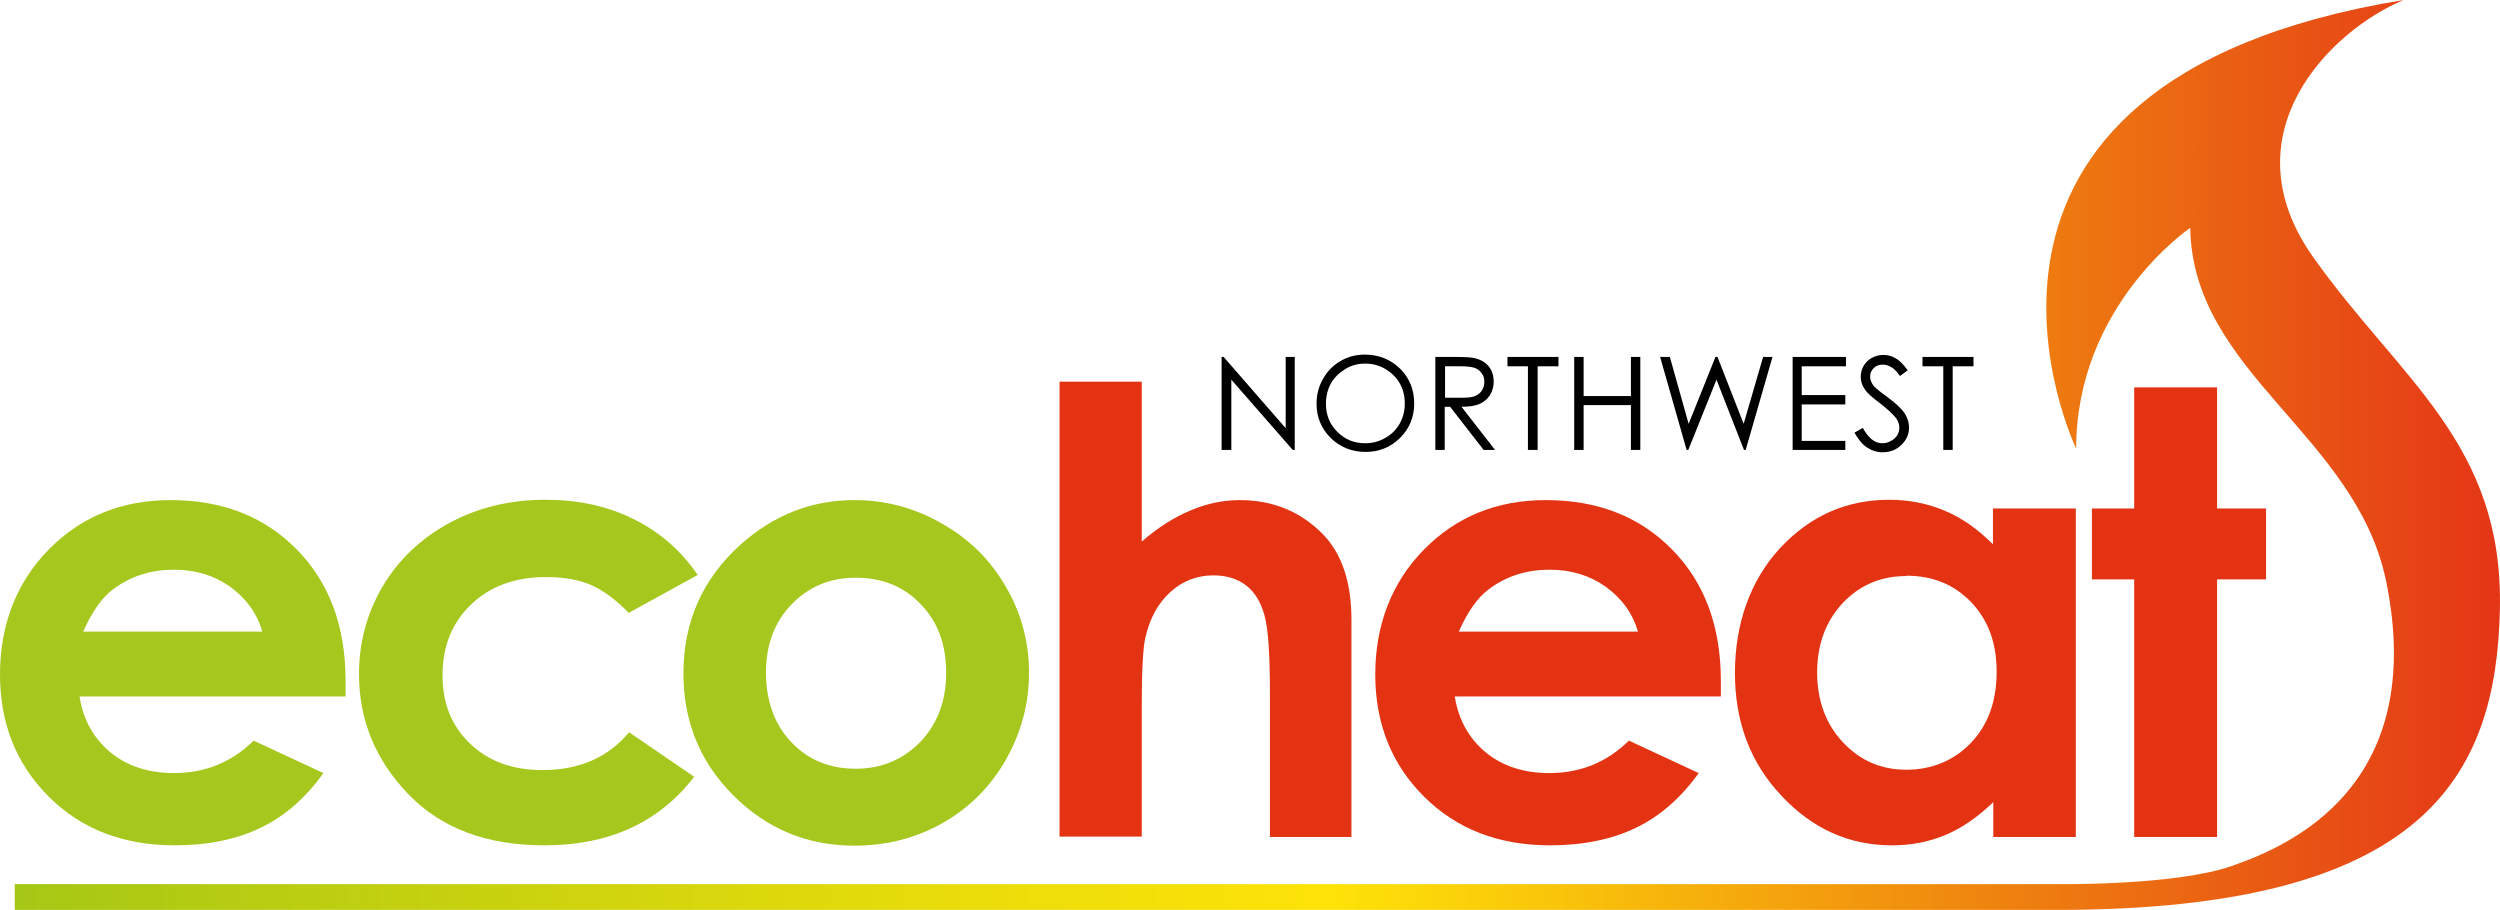
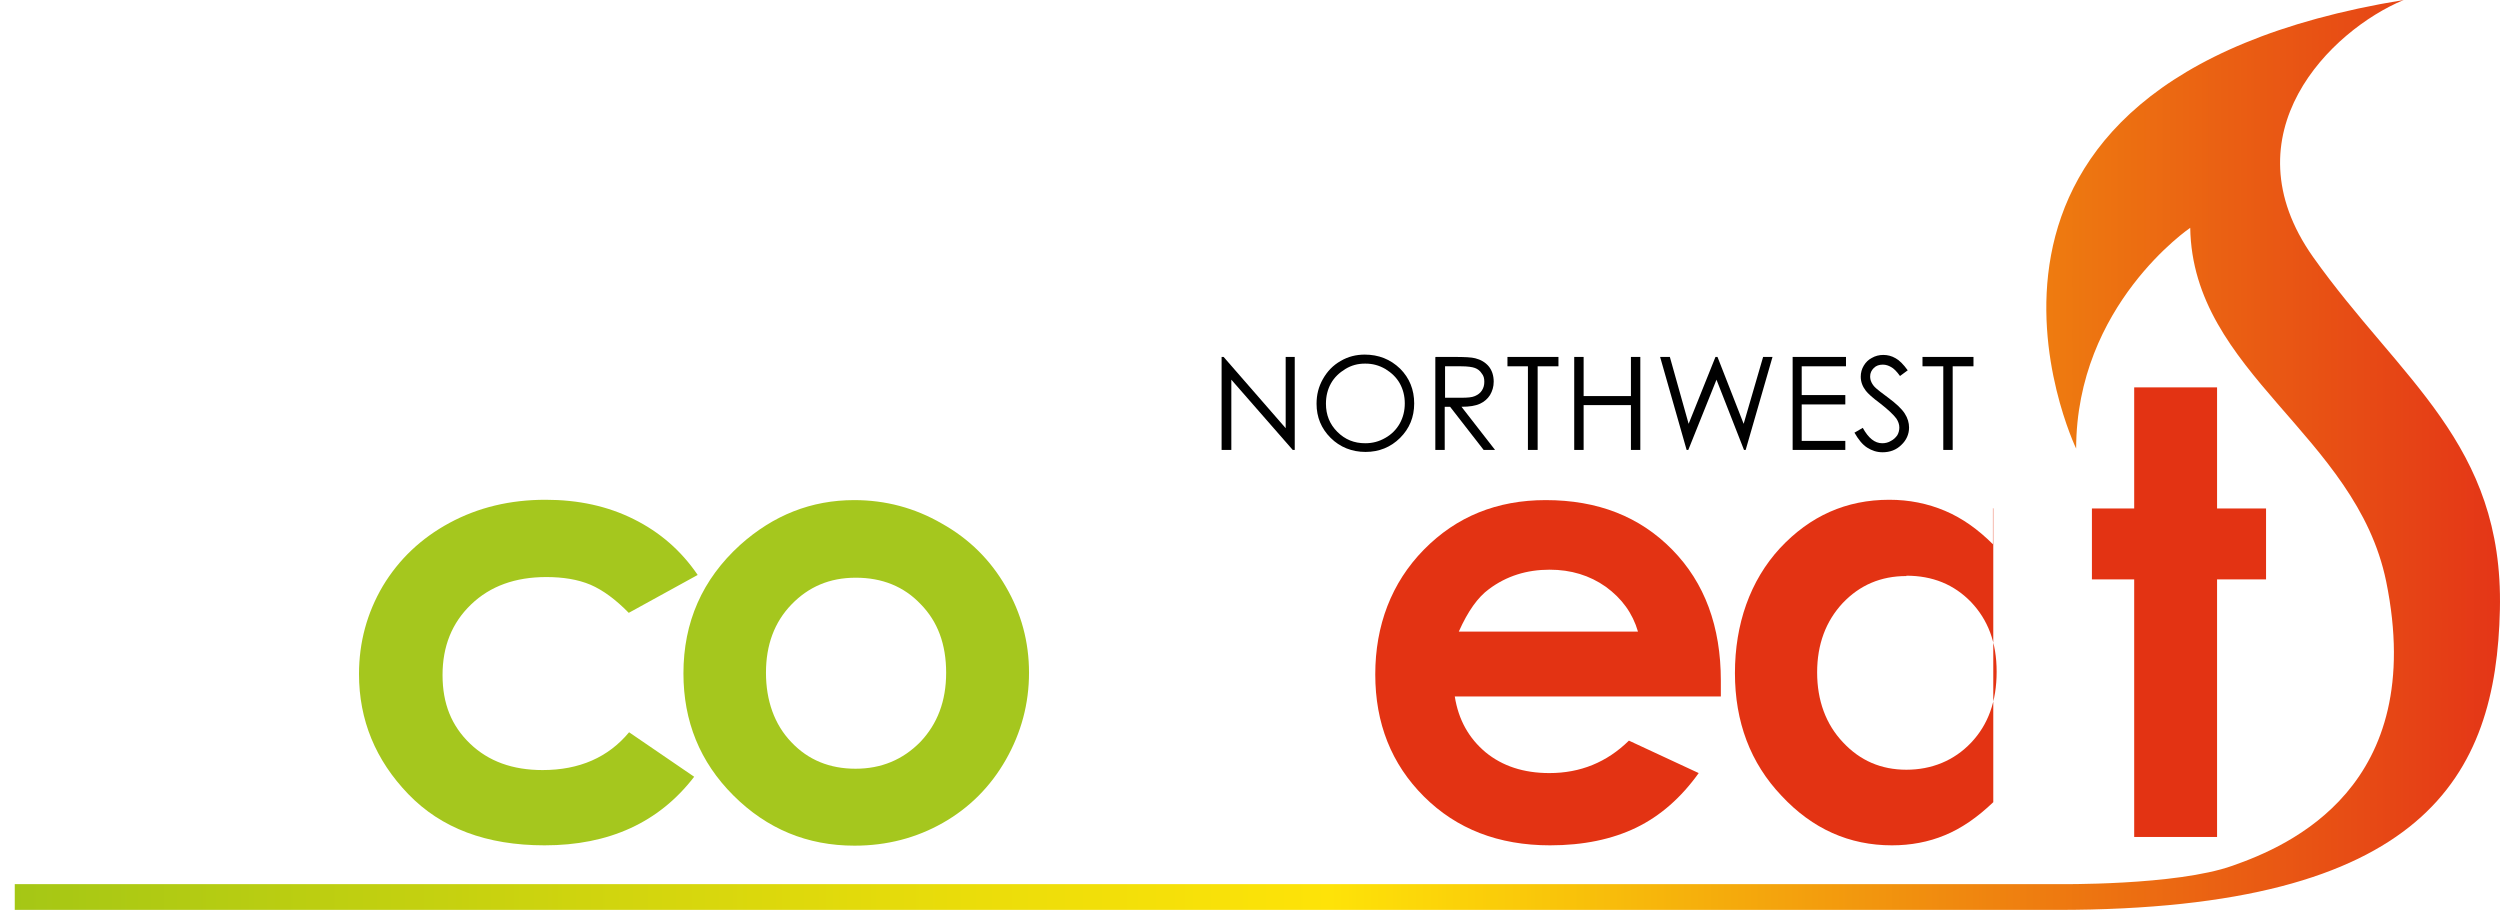
<svg xmlns="http://www.w3.org/2000/svg" width="283" height="103" viewBox="0 0 283 103" fill="none">
-   <path d="M9.001 78.84C9.419 81.491 10.596 83.574 12.495 85.164C14.394 86.717 16.787 87.512 19.712 87.512C23.206 87.512 26.206 86.3 28.713 83.839L36.613 87.512C34.638 90.276 32.283 92.359 29.549 93.685C26.814 95.01 23.548 95.692 19.788 95.692C13.939 95.692 9.153 93.836 5.507 90.163C1.823 86.49 0 81.87 0 76.341C0 70.812 1.823 65.965 5.507 62.217C9.191 58.468 13.787 56.612 19.294 56.612C25.181 56.612 29.928 58.468 33.612 62.217C37.296 65.965 39.119 70.926 39.119 77.061V78.84H9.001ZM29.7 71.494C29.093 69.411 27.877 67.745 26.054 66.42C24.231 65.132 22.104 64.489 19.712 64.489C17.091 64.489 14.812 65.208 12.837 66.685C11.584 67.594 10.444 69.184 9.419 71.494H29.7Z" fill="#A5C71E" />
  <path d="M78.96 65.094L71.175 69.374C69.693 67.859 68.25 66.799 66.845 66.193C65.402 65.587 63.73 65.322 61.831 65.322C58.337 65.322 55.489 66.344 53.324 68.427C51.159 70.51 50.096 73.16 50.096 76.417C50.096 79.674 51.121 82.173 53.21 84.18C55.299 86.187 58.033 87.171 61.414 87.171C65.591 87.171 68.858 85.732 71.213 82.892L78.581 87.929C74.593 93.117 68.934 95.692 61.642 95.692C55.071 95.692 49.944 93.76 46.222 89.898C42.5 86.035 40.639 81.491 40.639 76.303C40.639 72.706 41.55 69.374 43.335 66.344C45.158 63.315 47.665 60.929 50.893 59.187C54.121 57.445 57.73 56.574 61.755 56.574C65.478 56.574 68.782 57.294 71.744 58.771C74.707 60.247 77.099 62.33 78.96 65.057" fill="#A5C71E" />
  <path d="M96.697 56.612C100.229 56.612 103.534 57.483 106.61 59.263C109.724 61.005 112.117 63.39 113.864 66.42C115.611 69.411 116.485 72.668 116.485 76.152C116.485 79.636 115.611 82.93 113.864 85.997C112.117 89.065 109.724 91.45 106.724 93.154C103.723 94.859 100.381 95.729 96.735 95.729C91.38 95.729 86.822 93.836 83.024 90.049C79.226 86.263 77.365 81.643 77.365 76.228C77.365 70.434 79.492 65.587 83.784 61.686C87.544 58.316 91.836 56.612 96.697 56.612ZM96.849 65.397C93.925 65.397 91.532 66.42 89.595 68.427C87.658 70.434 86.708 73.009 86.708 76.152C86.708 79.295 87.658 82.021 89.595 84.028C91.494 86.035 93.925 87.02 96.849 87.02C99.773 87.02 102.204 85.997 104.179 83.99C106.116 81.946 107.104 79.371 107.104 76.152C107.104 72.933 106.154 70.358 104.217 68.389C102.318 66.382 99.85 65.397 96.887 65.397" fill="#A5C71E" />
-   <path d="M119.941 43.207H129.246V61.308C131.069 59.717 132.93 58.543 134.753 57.786C136.614 56.991 138.475 56.612 140.374 56.612C144.058 56.612 147.211 57.9 149.717 60.437C151.882 62.633 152.984 65.89 152.984 70.169V94.745H143.754V78.424C143.754 74.107 143.564 71.191 143.147 69.677C142.729 68.162 142.045 67.026 141.058 66.268C140.07 65.511 138.817 65.132 137.374 65.132C135.475 65.132 133.842 65.776 132.474 67.026C131.107 68.275 130.158 69.979 129.664 72.138C129.398 73.236 129.246 75.811 129.246 79.787V94.707H119.941V43.169V43.207Z" fill="#E33313" />
  <path d="M164.681 78.84C165.099 81.491 166.277 83.574 168.176 85.164C170.075 86.717 172.467 87.512 175.392 87.512C178.886 87.512 181.886 86.3 184.393 83.839L192.293 87.512C190.318 90.276 187.963 92.359 185.229 93.685C182.494 95.01 179.228 95.692 175.468 95.692C169.619 95.692 164.871 93.836 161.187 90.163C157.503 86.49 155.68 81.87 155.68 76.341C155.68 70.812 157.503 65.965 161.187 62.217C164.871 58.468 169.467 56.612 174.974 56.612C180.861 56.612 185.608 58.468 189.292 62.217C192.976 65.965 194.8 70.926 194.8 77.061V78.84H164.681ZM185.418 71.494C184.811 69.411 183.595 67.745 181.772 66.42C179.949 65.132 177.822 64.489 175.43 64.489C172.809 64.489 170.53 65.208 168.555 66.685C167.302 67.594 166.163 69.184 165.137 71.494H185.418Z" fill="#E33313" />
-   <path d="M225.639 57.559H234.982V94.745H225.639V90.807C223.816 92.549 221.993 93.798 220.132 94.555C218.309 95.313 216.296 95.692 214.169 95.692C209.346 95.692 205.168 93.836 201.674 90.087C198.142 86.376 196.395 81.718 196.395 76.19C196.395 70.661 198.104 65.738 201.484 62.065C204.902 58.392 209.004 56.574 213.865 56.574C216.106 56.574 218.195 56.991 220.17 57.824C222.145 58.657 223.93 59.944 225.601 61.611V57.521L225.639 57.559ZM215.802 65.208C212.916 65.208 210.523 66.231 208.586 68.275C206.687 70.32 205.7 72.933 205.7 76.114C205.7 79.295 206.687 81.984 208.624 84.028C210.561 86.111 212.954 87.133 215.802 87.133C218.651 87.133 221.196 86.111 223.133 84.066C225.07 82.021 226.019 79.371 226.019 76.038C226.019 72.706 225.032 70.169 223.133 68.162C221.196 66.155 218.765 65.17 215.802 65.17" fill="#E33313" />
+   <path d="M225.639 57.559V94.745H225.639V90.807C223.816 92.549 221.993 93.798 220.132 94.555C218.309 95.313 216.296 95.692 214.169 95.692C209.346 95.692 205.168 93.836 201.674 90.087C198.142 86.376 196.395 81.718 196.395 76.19C196.395 70.661 198.104 65.738 201.484 62.065C204.902 58.392 209.004 56.574 213.865 56.574C216.106 56.574 218.195 56.991 220.17 57.824C222.145 58.657 223.93 59.944 225.601 61.611V57.521L225.639 57.559ZM215.802 65.208C212.916 65.208 210.523 66.231 208.586 68.275C206.687 70.32 205.7 72.933 205.7 76.114C205.7 79.295 206.687 81.984 208.624 84.028C210.561 86.111 212.954 87.133 215.802 87.133C218.651 87.133 221.196 86.111 223.133 84.066C225.07 82.021 226.019 79.371 226.019 76.038C226.019 72.706 225.032 70.169 223.133 68.162C221.196 66.155 218.765 65.17 215.802 65.17" fill="#E33313" />
  <path d="M241.591 43.851H250.972V57.559H256.517V65.587H250.972V94.745H241.591V65.587H236.805V57.559H241.591V43.851Z" fill="#E33313" />
  <path d="M138.285 50.932V40.405H138.513L145.539 48.471V40.405H146.565V50.932H146.337L139.387 42.98V50.932H138.285Z" fill="black" />
  <path d="M154.465 40.14C156.06 40.14 157.389 40.67 158.491 41.73C159.554 42.79 160.086 44.116 160.086 45.668C160.086 47.221 159.554 48.508 158.491 49.569C157.427 50.629 156.098 51.159 154.579 51.159C153.059 51.159 151.692 50.629 150.629 49.569C149.565 48.508 149.034 47.221 149.034 45.706C149.034 44.684 149.261 43.775 149.755 42.904C150.249 42.033 150.895 41.352 151.768 40.859C152.604 40.367 153.515 40.14 154.503 40.14M154.503 41.162C153.705 41.162 152.984 41.352 152.3 41.768C151.616 42.185 151.047 42.715 150.667 43.396C150.287 44.078 150.097 44.835 150.097 45.706C150.097 46.956 150.515 48.016 151.388 48.887C152.262 49.758 153.287 50.175 154.541 50.175C155.376 50.175 156.098 49.985 156.82 49.569C157.503 49.19 158.073 48.622 158.453 47.94C158.832 47.259 159.022 46.502 159.022 45.668C159.022 44.835 158.832 44.078 158.453 43.396C158.073 42.715 157.503 42.185 156.82 41.768C156.098 41.352 155.376 41.162 154.579 41.162" fill="black" />
  <path d="M162.517 40.405H164.605C165.783 40.405 166.58 40.443 166.998 40.556C167.606 40.708 168.138 41.011 168.517 41.465C168.897 41.919 169.087 42.525 169.087 43.207C169.087 43.775 168.935 44.267 168.669 44.722C168.403 45.138 168.024 45.479 167.53 45.706C167.036 45.934 166.352 46.047 165.441 46.047L169.239 50.932H167.948L164.15 46.047H163.542V50.932H162.479V40.443L162.517 40.405ZM163.58 41.465V45.025H165.403C166.125 45.025 166.618 44.987 166.96 44.835C167.302 44.684 167.568 44.495 167.758 44.191C167.948 43.889 168.024 43.586 168.024 43.207C168.024 42.828 167.948 42.525 167.72 42.26C167.53 41.957 167.264 41.768 166.96 41.654C166.656 41.541 166.125 41.465 165.403 41.465H163.542H163.58Z" fill="black" />
  <path d="M170.644 41.465V40.405H176.417V41.465H174.062V50.932H172.961V41.465H170.644Z" fill="black" />
  <path d="M178.202 40.405H179.266V44.835H184.621V40.405H185.684V50.932H184.621V45.858H179.266V50.932H178.202V40.405Z" fill="black" />
  <path d="M187.925 40.405H189.027L191.153 47.978L194.192 40.405H194.42L197.382 47.978L199.585 40.405H200.648L197.61 50.932H197.42L194.306 42.98L191.115 50.932H190.926L187.925 40.405Z" fill="black" />
  <path d="M202.927 40.405H208.966V41.465H203.953V44.722H208.89V45.782H203.953V49.91H208.89V50.932H202.927V40.405Z" fill="black" />
  <path d="M209.954 48.963L210.865 48.433C211.511 49.607 212.232 50.175 213.068 50.175C213.41 50.175 213.752 50.099 214.055 49.91C214.359 49.758 214.587 49.531 214.777 49.266C214.929 49.001 215.005 48.698 215.005 48.395C215.005 48.054 214.891 47.713 214.663 47.372C214.321 46.918 213.714 46.35 212.84 45.668C211.966 45.025 211.435 44.532 211.207 44.229C210.827 43.737 210.637 43.207 210.637 42.639C210.637 42.185 210.751 41.768 210.979 41.389C211.207 41.011 211.511 40.708 211.891 40.518C212.27 40.291 212.726 40.178 213.182 40.178C213.676 40.178 214.131 40.291 214.587 40.556C215.005 40.783 215.461 41.238 215.954 41.919L215.081 42.563C214.701 42.033 214.359 41.692 214.055 41.541C213.79 41.389 213.486 41.276 213.144 41.276C212.726 41.276 212.384 41.389 212.118 41.654C211.853 41.919 211.701 42.222 211.701 42.601C211.701 42.828 211.739 43.056 211.853 43.283C211.967 43.51 212.118 43.737 212.384 43.964C212.536 44.116 212.992 44.457 213.752 45.025C214.663 45.706 215.271 46.274 215.613 46.804C215.954 47.335 216.106 47.865 216.106 48.395C216.106 49.152 215.802 49.834 215.233 50.364C214.663 50.932 213.941 51.197 213.106 51.197C212.46 51.197 211.891 51.008 211.359 50.667C210.827 50.326 210.371 49.758 209.916 48.963" fill="black" />
  <path d="M217.626 41.465V40.405H223.398V41.465H221.044V50.932H219.98V41.465H217.626Z" fill="black" />
  <path d="M235.02 50.818C235.02 34.535 247.934 25.788 247.934 25.788C248.199 42.222 266.696 49.19 270.114 65.814C274.861 89.065 259.1 95.767 252.719 98.001C246.338 100.274 232.893 100.084 232.893 100.084H1.671V103H232.893C274.52 103 282.571 87.853 282.989 68.995C283.407 50.175 271.709 43.018 261.834 29.082C251.997 15.147 263.809 3.446 272.089 0C215.081 9.315 235.02 50.781 235.02 50.781" fill="url(#paint0_linear_8_41)" />
  <defs>
    <linearGradient id="paint0_linear_8_41" x1="1.671" y1="51.5" x2="282.609" y2="51.5" gradientUnits="userSpaceOnUse">
      <stop stop-color="#A5C715" />
      <stop offset="0.12" stop-color="#BCCE11" />
      <stop offset="0.39" stop-color="#EBDD0A" />
      <stop offset="0.53" stop-color="#FEE308" />
      <stop offset="0.62" stop-color="#F9C50A" />
      <stop offset="0.82" stop-color="#EE7B10" />
      <stop offset="1" stop-color="#E43617" />
    </linearGradient>
  </defs>
</svg>